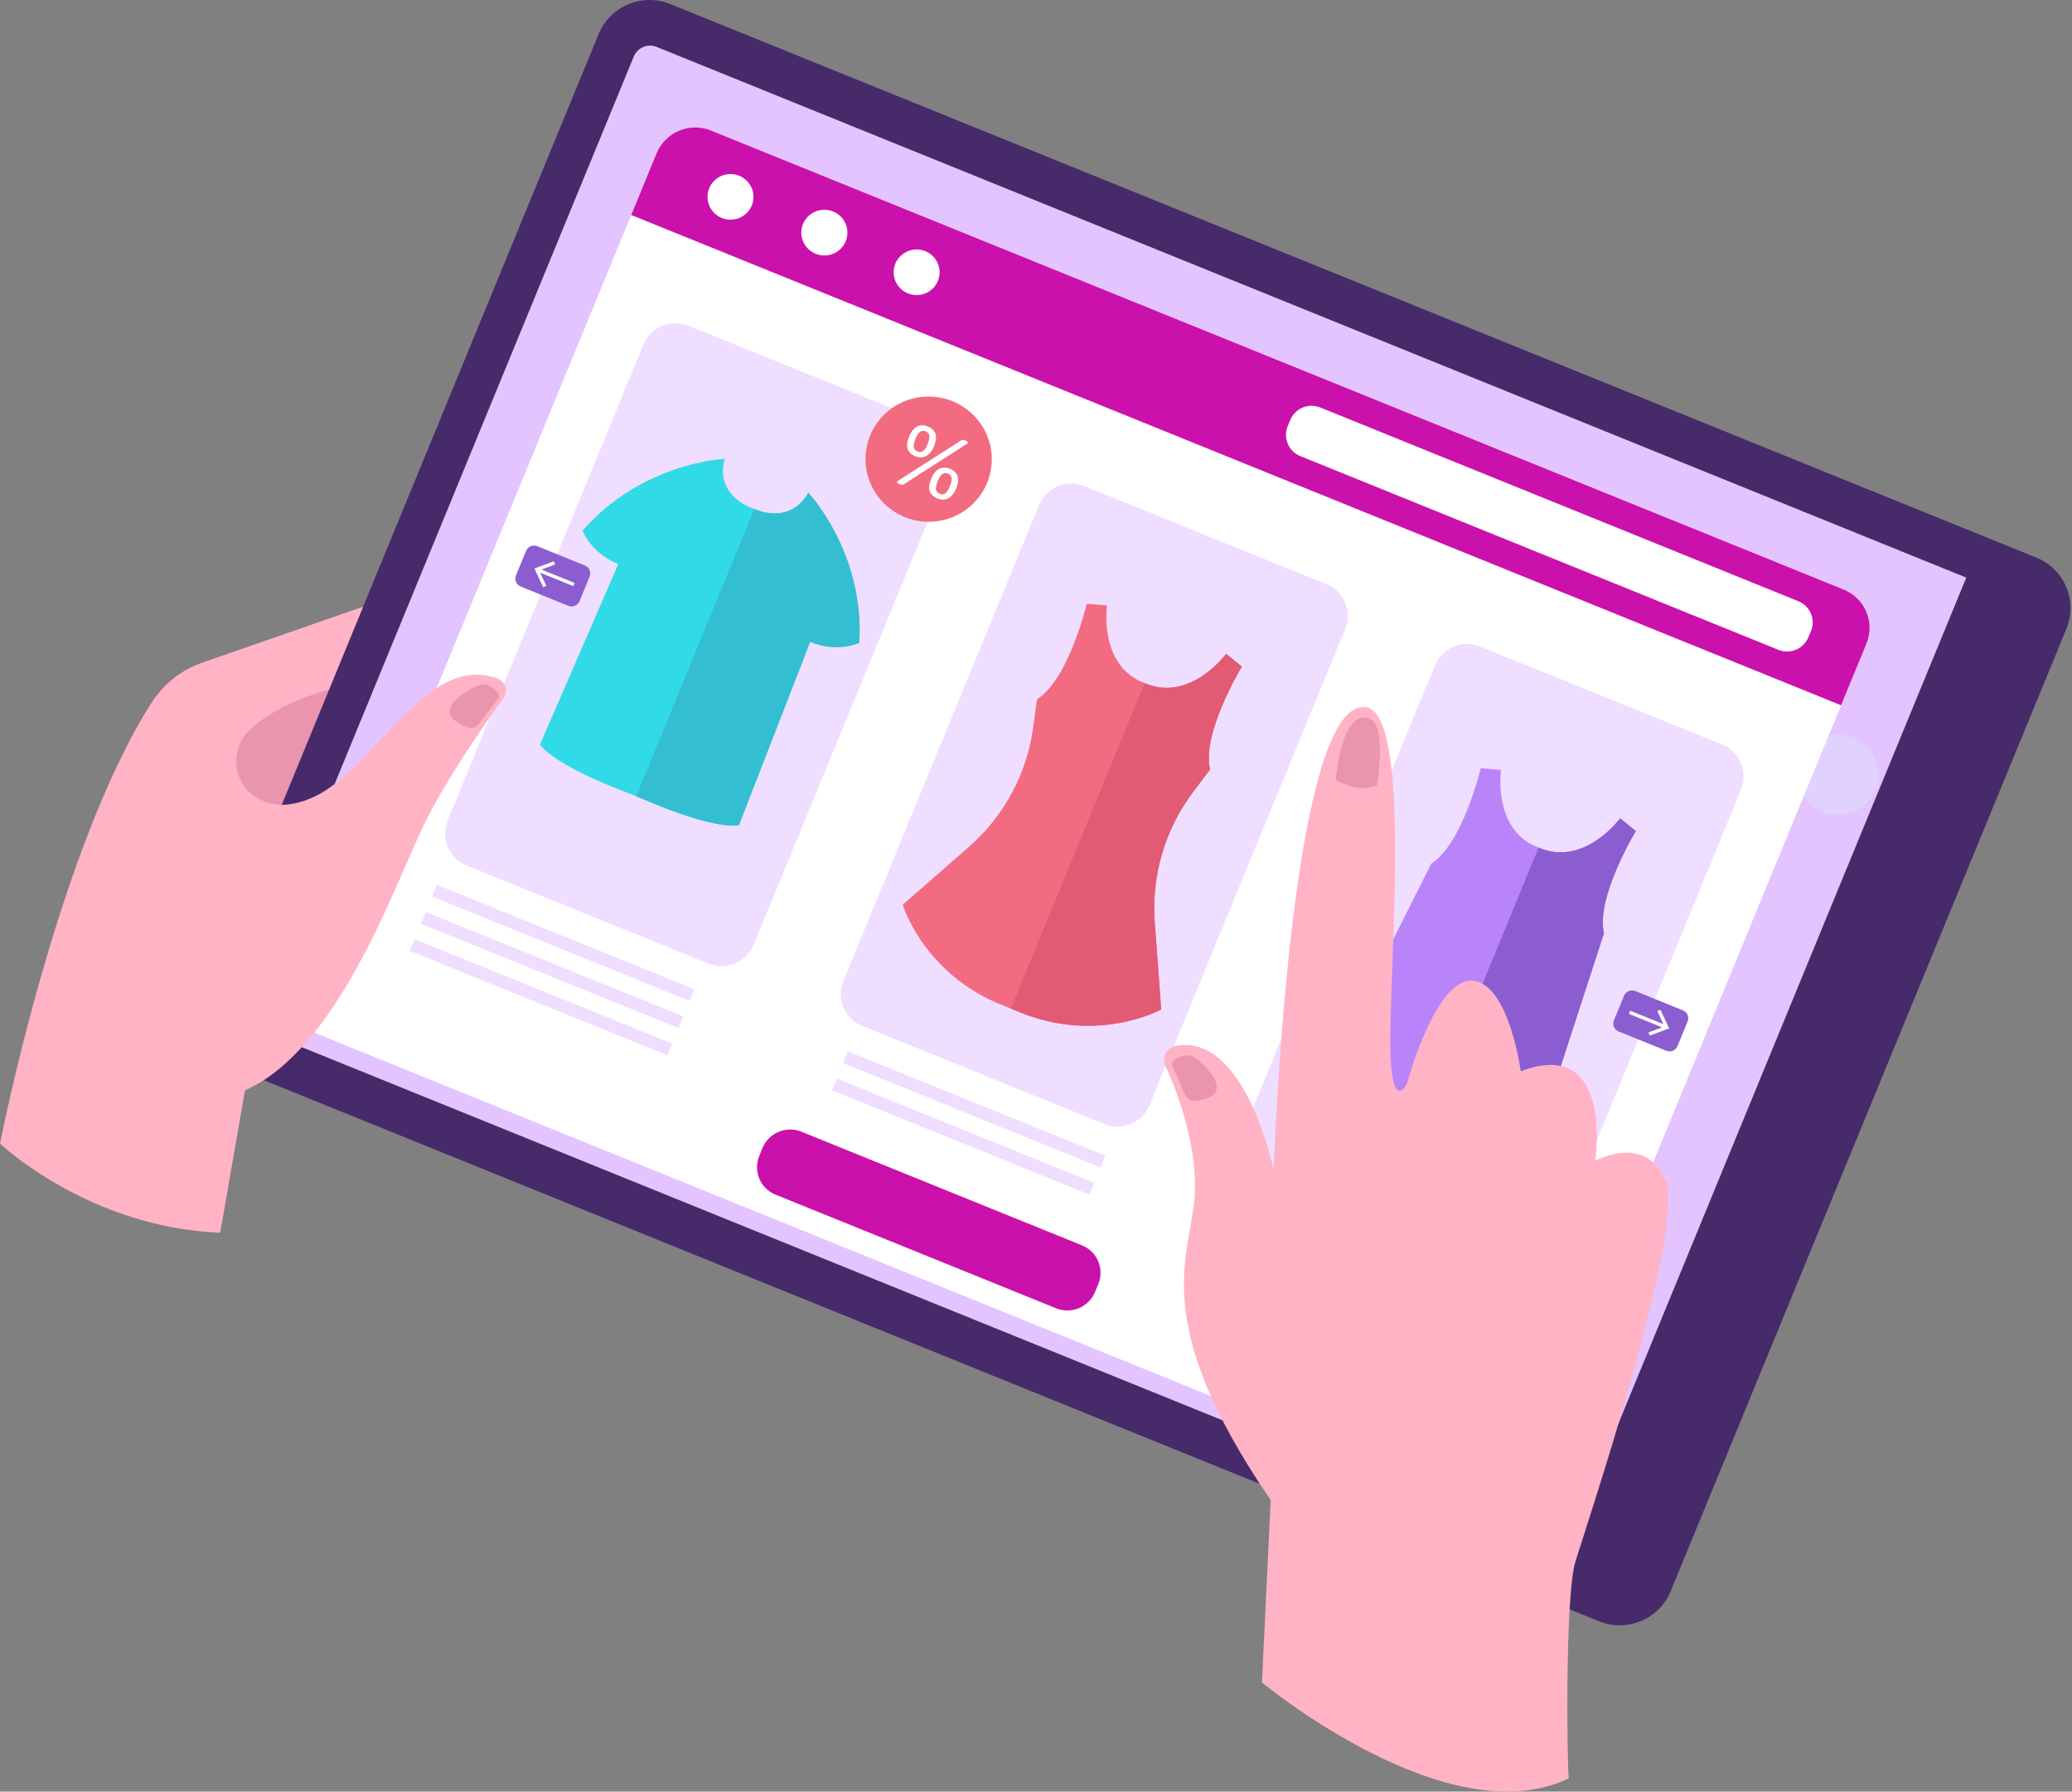
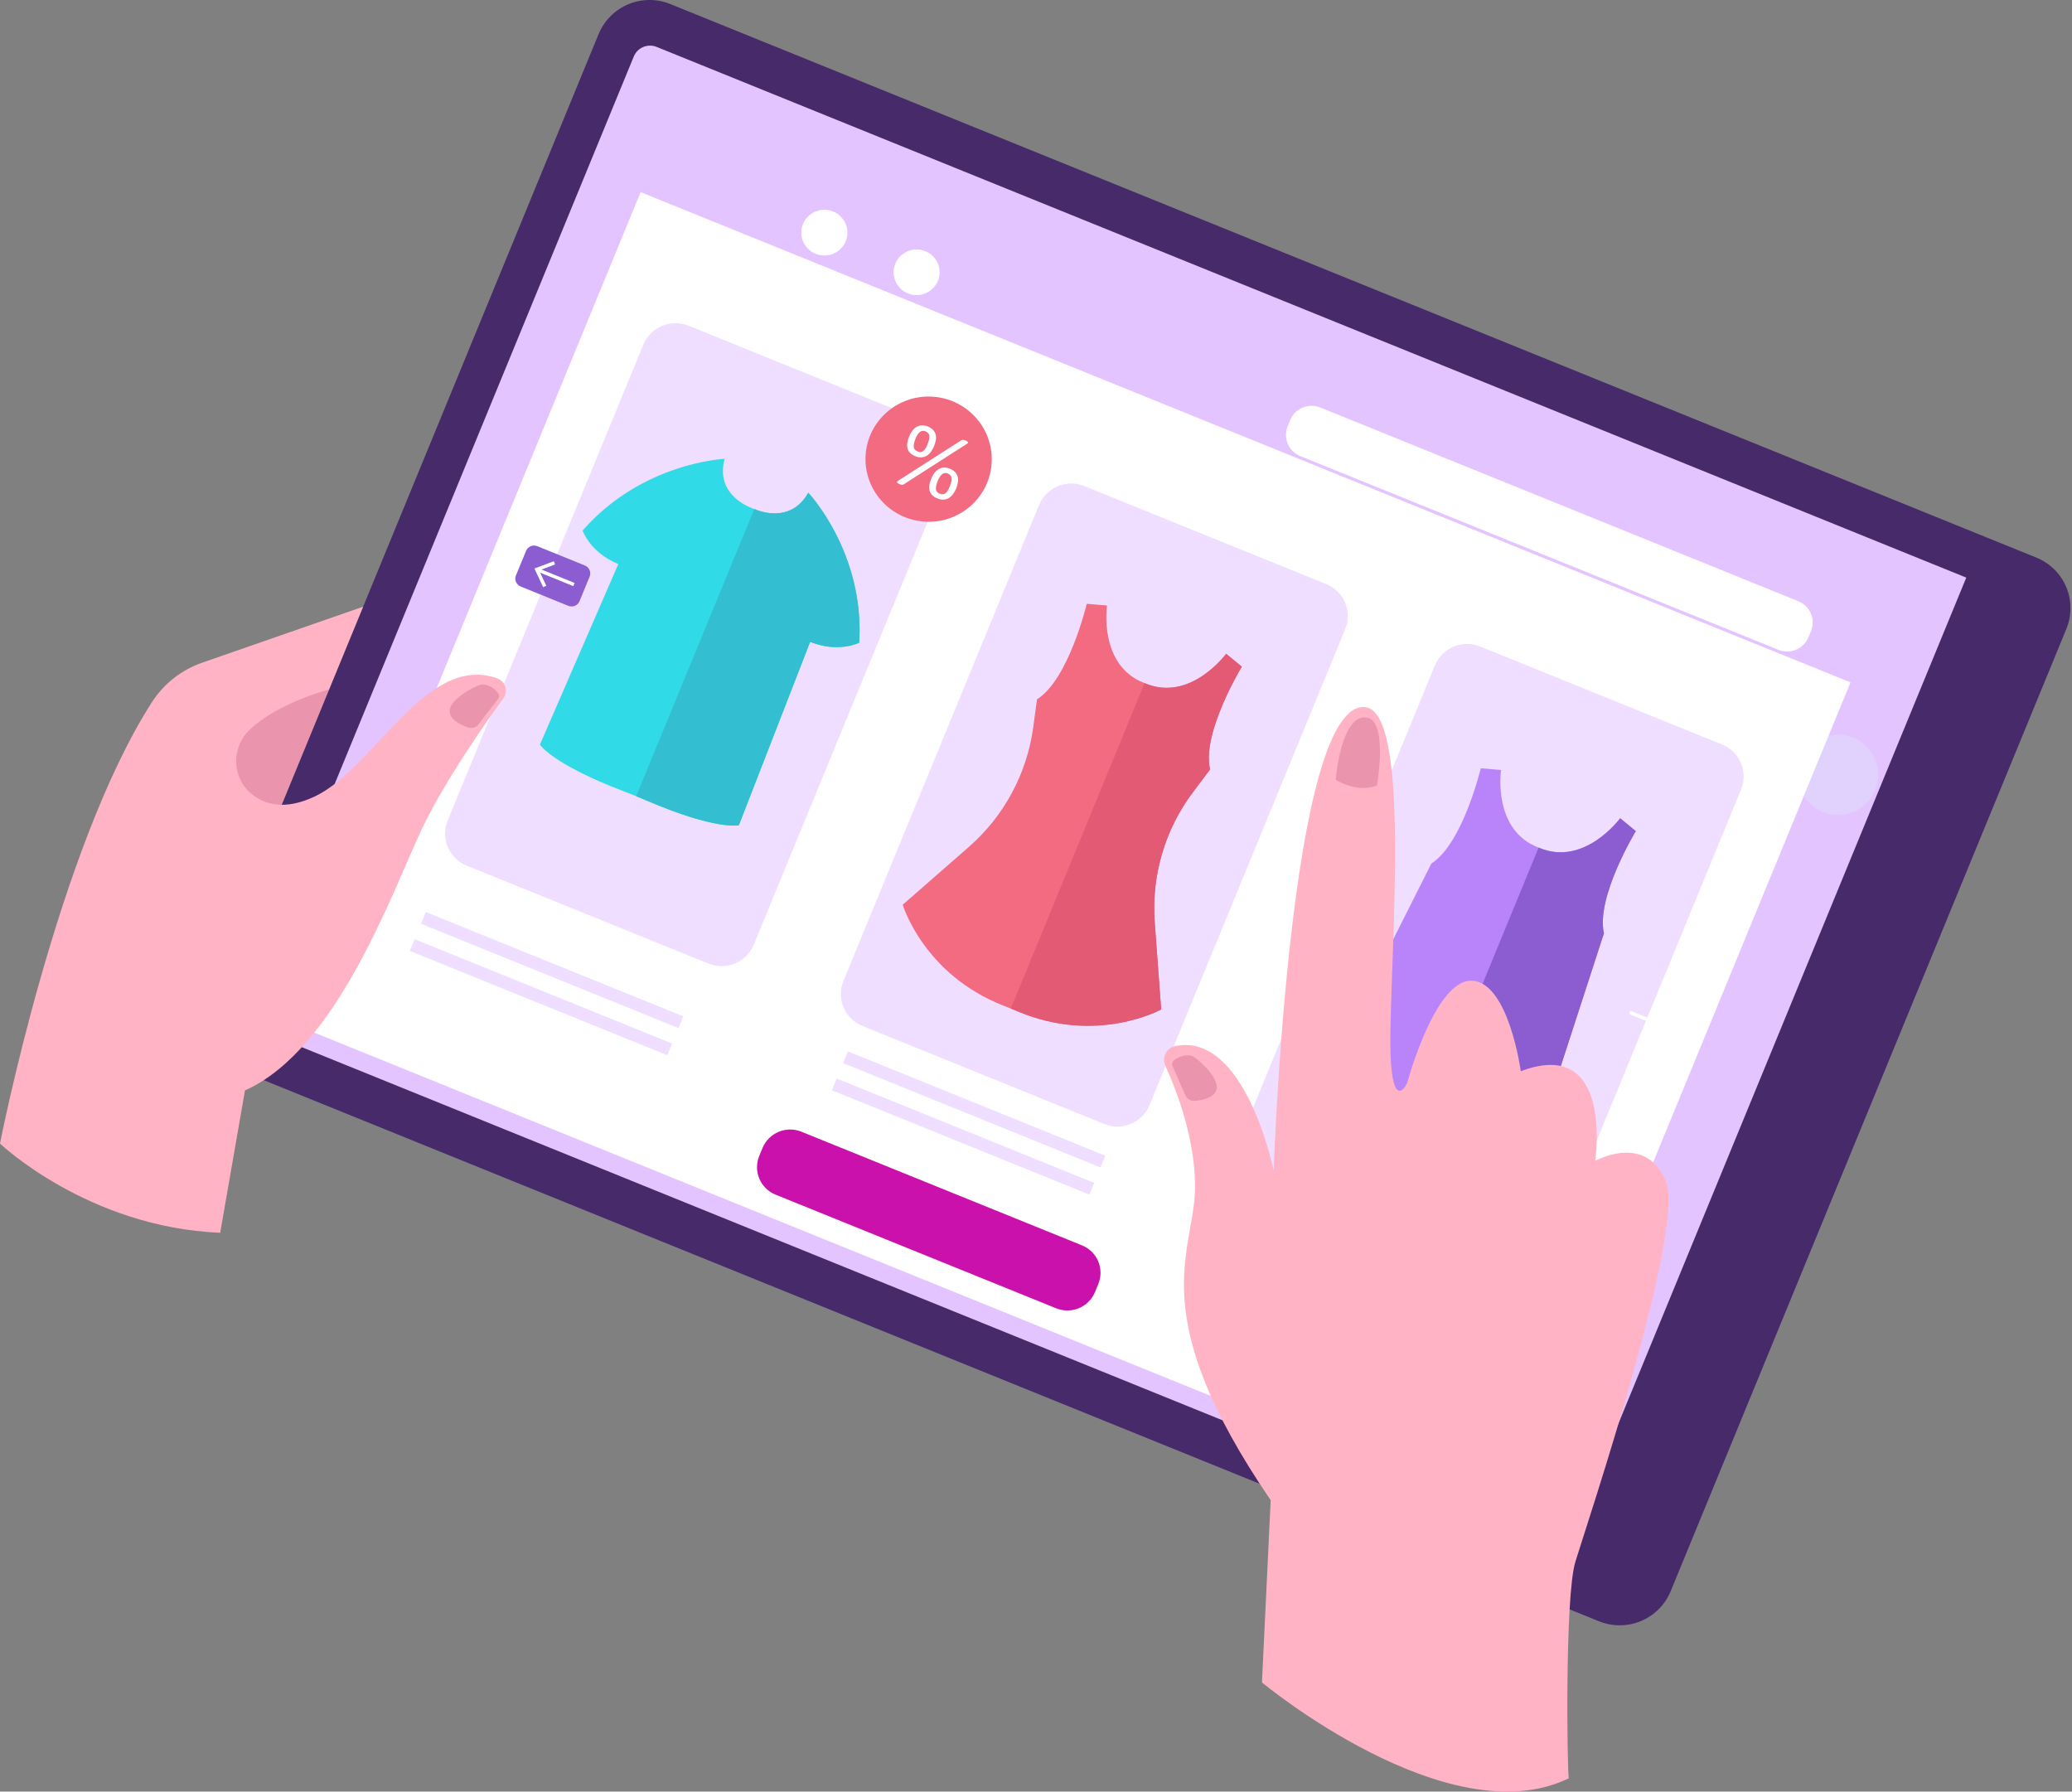
<svg xmlns="http://www.w3.org/2000/svg" width="613" height="530" viewBox="0 0 613 530" fill="none">
  <rect x="0" y="0" width="613" height="530" fill="#808080" stroke="none" />
  <path d="M473.017 479.601L68.942 315.864C66.967 315.073 65.169 313.899 63.649 312.411C62.13 310.922 60.92 309.148 60.09 307.191C59.26 305.234 58.825 303.132 58.811 301.006C58.797 298.88 59.203 296.773 60.008 294.805L177.113 10.043C178.765 6.07 181.923 2.911 185.898 1.255C189.873 -0.401 194.342 -0.419 198.331 1.204L602.425 164.941C604.401 165.733 606.2 166.908 607.719 168.398C609.238 169.888 610.447 171.663 611.276 173.621C612.105 175.58 612.539 177.683 612.551 179.809C612.563 181.936 612.155 184.044 611.348 186.012L494.243 470.785C492.587 474.756 489.426 477.912 485.449 479.564C481.473 481.215 477.004 481.229 473.017 479.601V479.601Z" fill="#472A6A" />
  <path d="M462.424 460.98L74.982 303.988C74.353 303.736 73.78 303.362 73.296 302.888C72.812 302.413 72.427 301.848 72.163 301.224C71.898 300.601 71.76 299.931 71.756 299.254C71.752 298.577 71.882 297.905 72.138 297.278L187.515 16.698C188.041 15.432 189.048 14.425 190.315 13.897C191.582 13.369 193.007 13.363 194.278 13.881L581.72 170.873L462.424 460.98Z" fill="#E4C4FF" />
  <path opacity="0.3" d="M555.647 229.126C555.665 231.48 554.983 233.785 553.687 235.751C552.391 237.716 550.54 239.253 548.369 240.166C546.197 241.079 543.804 241.327 541.491 240.879C539.178 240.43 537.051 239.306 535.379 237.648C533.706 235.991 532.565 233.874 532.099 231.567C531.633 229.26 531.863 226.867 532.76 224.691C533.657 222.515 535.182 220.654 537.139 219.345C539.097 218.036 541.399 217.337 543.755 217.337C546.897 217.325 549.915 218.561 552.145 220.772C554.375 222.983 555.635 225.988 555.647 229.126V229.126Z" fill="#DAEEF7" />
  <path d="M446.033 448.538L88.099 303.5L189.529 56.839L547.468 201.873L446.033 448.538Z" fill="white" />
-   <path d="M544.682 208.642L552.197 190.369C552.807 188.877 553.116 187.279 553.105 185.667C553.094 184.055 552.765 182.461 552.135 180.977C551.505 179.493 550.588 178.148 549.436 177.019C548.284 175.891 546.919 175.001 545.422 174.402L210.36 38.633C207.335 37.399 203.945 37.411 200.929 38.666C197.913 39.921 195.516 42.317 194.263 45.331L186.748 63.6L544.682 208.642Z" fill="#CB11AB" />
  <path d="M526.144 192.241L384.699 134.933C383.871 134.601 383.117 134.109 382.48 133.485C381.843 132.861 381.336 132.118 380.988 131.297C380.64 130.477 380.457 129.596 380.451 128.705C380.445 127.814 380.615 126.93 380.952 126.105L381.715 124.257C382.407 122.59 383.732 121.265 385.4 120.571C387.067 119.877 388.942 119.87 390.614 120.552L532.043 177.86C532.871 178.192 533.625 178.684 534.262 179.307C534.899 179.931 535.406 180.675 535.755 181.495C536.103 182.316 536.285 183.197 536.292 184.088C536.298 184.979 536.128 185.863 535.791 186.688L535.008 188.536C534.316 190.195 532.997 191.514 531.338 192.207C529.678 192.901 527.812 192.913 526.144 192.241V192.241Z" fill="white" />
-   <path d="M222.91 58.715C223.173 54.997 220.345 51.769 216.595 51.505C212.845 51.242 209.593 54.042 209.331 57.76C209.069 61.478 211.896 64.706 215.646 64.97C219.396 65.234 222.648 62.434 222.91 58.715Z" fill="white" />
  <path d="M250.694 69.296C250.955 65.569 248.12 62.335 244.36 62.072C240.601 61.809 237.342 64.617 237.081 68.345C236.82 72.072 239.655 75.306 243.415 75.569C247.174 75.832 250.433 73.024 250.694 69.296Z" fill="white" />
  <path d="M277.483 83.1C276.793 84.76 275.473 86.081 273.812 86.773C272.15 87.465 270.282 87.472 268.615 86.793C267.79 86.462 267.038 85.972 266.404 85.35C265.769 84.729 265.263 83.988 264.916 83.17C264.569 82.353 264.387 81.475 264.381 80.587C264.374 79.699 264.544 78.818 264.879 77.996C265.57 76.335 266.891 75.014 268.553 74.323C270.215 73.631 272.084 73.624 273.751 74.303C274.576 74.634 275.327 75.124 275.962 75.746C276.596 76.368 277.101 77.109 277.448 77.926C277.795 78.744 277.977 79.622 277.983 80.51C277.989 81.397 277.819 82.278 277.483 83.1V83.1Z" fill="white" />
  <path d="M209.597 285.051L138.061 256.067C136.815 255.567 135.68 254.826 134.722 253.887C133.764 252.948 133 251.829 132.476 250.595C131.952 249.36 131.677 248.034 131.668 246.693C131.658 245.352 131.914 244.022 132.42 242.78L190.335 101.943C191.378 99.434 193.373 97.44 195.883 96.395C198.393 95.351 201.215 95.34 203.733 96.367L275.273 125.355C276.521 125.852 277.657 126.592 278.617 127.53C279.577 128.469 280.341 129.588 280.865 130.824C281.39 132.059 281.664 133.386 281.673 134.728C281.681 136.069 281.423 137.4 280.914 138.641L222.999 279.474C221.956 281.984 219.96 283.979 217.449 285.024C214.938 286.069 212.115 286.079 209.597 285.051V285.051Z" fill="#EFDEFF" />
  <path d="M326.69 332.499L255.154 303.511C253.907 303.014 252.771 302.274 251.811 301.336C250.851 300.397 250.087 299.278 249.562 298.042C249.038 296.807 248.763 295.48 248.755 294.139C248.747 292.797 249.005 291.467 249.514 290.225L307.409 149.392C308.451 146.877 310.448 144.877 312.963 143.83C315.478 142.784 318.306 142.775 320.827 143.807L392.359 172.792C393.606 173.289 394.743 174.029 395.702 174.967C396.662 175.906 397.426 177.025 397.951 178.26C398.475 179.496 398.75 180.823 398.758 182.164C398.766 183.506 398.509 184.836 398 186.078L340.092 326.919C339.049 329.429 337.054 331.424 334.543 332.47C332.032 333.515 329.209 333.526 326.69 332.499V332.499Z" fill="#EFDEFF" />
  <path d="M443.784 379.944L372.248 350.956C371 350.458 369.864 349.719 368.904 348.78C367.944 347.842 367.18 346.722 366.656 345.487C366.131 344.252 365.857 342.925 365.849 341.583C365.84 340.241 366.098 338.911 366.607 337.669L424.522 196.836C425.565 194.327 427.559 192.332 430.069 191.287C432.58 190.242 435.402 190.232 437.92 191.26L509.46 220.244C510.706 220.744 511.841 221.484 512.799 222.423C513.757 223.362 514.521 224.481 515.045 225.716C515.569 226.951 515.844 228.277 515.853 229.618C515.863 230.959 515.607 232.288 515.101 233.53L457.206 374.368C456.161 376.881 454.163 378.879 451.647 379.925C449.132 380.97 446.305 380.977 443.784 379.944V379.944Z" fill="#EFDEFF" />
  <path d="M254.204 190.123C255.835 163.417 239.139 145.761 239.139 145.761C234.613 153.757 226.993 152.057 223.629 150.802L223.648 150.755C223.648 150.755 223.304 150.654 222.772 150.458C222.24 150.263 221.939 150.068 221.939 150.068L221.919 150.111C218.629 148.673 211.991 144.593 214.393 135.738C214.393 135.738 190.026 136.734 172.368 156.949C172.368 156.949 174.562 163.475 182.93 166.859L159.737 220.271C159.737 220.271 163.175 225.938 184.526 234.089C186.753 234.939 188.961 235.833 191.149 236.774C212.148 245.781 218.598 244.121 218.598 244.121L239.687 189.876C248.043 193.261 254.204 190.123 254.204 190.123Z" fill="#31DAE7" />
  <path d="M168.147 179.228L154.041 173.507C153.733 173.383 153.452 173.199 153.215 172.966C152.978 172.734 152.789 172.456 152.659 172.151C152.53 171.845 152.462 171.517 152.459 171.185C152.456 170.853 152.519 170.524 152.644 170.216L155.641 162.956C155.9 162.335 156.394 161.842 157.015 161.583C157.636 161.325 158.335 161.322 158.958 161.576L173.041 167.289C173.35 167.413 173.631 167.597 173.869 167.829C174.107 168.062 174.296 168.34 174.426 168.646C174.556 168.952 174.625 169.281 174.627 169.613C174.63 169.946 174.567 170.276 174.441 170.584L171.445 177.864C171.183 178.477 170.691 178.963 170.074 179.218C169.458 179.473 168.766 179.476 168.147 179.228V179.228Z" fill="#8B5DD0" />
  <path d="M170.001 172.459L160.198 168.485L164.208 166.985L163.844 166.035L158.105 168.184L160.691 173.706L161.618 173.28L159.811 169.423L169.618 173.393L170.001 172.459Z" fill="white" />
-   <path d="M478.858 305.125L492.96 310.842C493.584 311.096 494.284 311.093 494.906 310.834C495.528 310.575 496.022 310.081 496.281 309.459L499.274 302.179C499.4 301.871 499.464 301.541 499.462 301.209C499.459 300.876 499.392 300.547 499.262 300.241C499.132 299.935 498.943 299.657 498.705 299.425C498.468 299.192 498.186 299.008 497.877 298.885L483.794 293.171C483.171 292.917 482.471 292.919 481.85 293.179C481.228 293.438 480.734 293.933 480.477 294.555L477.481 301.835C477.355 302.141 477.29 302.469 477.291 302.801C477.292 303.132 477.359 303.46 477.486 303.765C477.614 304.071 477.801 304.348 478.037 304.582C478.272 304.815 478.551 305 478.858 305.125V305.125Z" fill="#8B5DD0" />
  <path d="M482.304 299.002L492.107 302.976L490.304 299.119L491.231 298.693L493.817 304.215L488.078 306.364L487.714 305.414L491.724 303.914L481.917 299.94L482.304 299.002Z" fill="white" />
  <path d="M312.436 387.021L229.457 353.414C228.386 352.984 227.411 352.347 226.587 351.539C225.763 350.731 225.107 349.769 224.657 348.707C224.206 347.645 223.971 346.505 223.963 345.352C223.955 344.199 224.175 343.055 224.611 341.988L225.596 339.588C226.494 337.432 228.208 335.718 230.366 334.82C232.524 333.923 234.949 333.914 237.113 334.797L320.091 368.404C321.164 368.833 322.141 369.47 322.966 370.279C323.791 371.087 324.448 372.05 324.898 373.113C325.349 374.176 325.584 375.317 325.591 376.472C325.598 377.626 325.376 378.77 324.938 379.838L323.952 382.23C323.054 384.385 321.34 386.099 319.182 386.996C317.025 387.894 314.6 387.903 312.436 387.021Z" fill="#CB11AB" />
  <path d="M341.63 272.827C340.614 259.048 344.638 245.368 352.955 234.328L358.005 227.614C355.407 216.954 367.393 197.211 367.393 197.211L362.75 193.409C362.75 193.409 352.121 207.938 338.629 202.084C324.864 196.891 327.512 179.13 327.512 179.13L321.515 178.622C321.515 178.622 316.168 201.057 306.799 206.871L305.676 215.176C303.811 228.877 297.044 241.441 286.625 250.545L267.066 267.649C267.066 267.649 273.231 288.314 296.984 297.536C298.361 298.07 299.729 298.624 301.087 299.197C324.558 309.111 343.527 298.63 343.527 298.63L341.63 272.827Z" fill="#F36B80" />
  <path d="M254.204 190.123C255.835 163.417 239.139 145.761 239.139 145.761C234.613 153.757 226.993 152.057 223.629 150.802L223.648 150.755C223.648 150.755 223.461 150.701 223.156 150.595L188.223 235.535C189.201 235.926 190.179 236.34 191.149 236.758C212.148 245.766 218.598 244.105 218.598 244.105L239.687 189.861C248.043 193.261 254.204 190.123 254.204 190.123Z" fill="#34BED1" />
  <path d="M341.63 272.827C340.614 259.048 344.638 245.368 352.955 234.328L358.005 227.614C355.407 216.954 367.393 197.211 367.393 197.211L362.75 193.409C362.75 193.409 352.121 207.938 338.629 202.084L299.053 298.353C299.739 298.632 300.421 298.913 301.099 299.197C324.57 309.111 343.539 298.63 343.539 298.63L341.63 272.827Z" fill="#E25A74" />
  <path d="M474.508 276.149H474.535C472.051 265.461 483.959 245.863 483.959 245.863L479.319 242.061C479.319 242.061 468.691 256.59 455.195 250.74C441.429 245.547 444.081 227.782 444.081 227.782L438.084 227.274C438.084 227.274 432.776 249.549 423.466 255.457L385.079 331.8L413.334 343.246L419.871 345.895L448.122 357.345L474.508 276.149Z" fill="#B984F9" />
  <path d="M474.508 276.149H474.535C472.055 265.461 483.959 245.863 483.959 245.863L479.319 242.061C479.319 242.061 468.691 256.59 455.195 250.74L416.612 344.571L419.883 345.895L448.134 357.345L474.508 276.149Z" fill="#8B5DD0" />
  <path d="M464.122 526.076C463.687 524.431 462.886 472.426 466.078 461.988C469.27 451.551 498.828 363.465 492.815 349.299C486.803 335.133 471.941 343.406 471.941 343.406C471.941 343.406 477.524 306.45 449.929 316.896C449.929 316.896 446.354 290.518 435.424 290.123C424.495 289.729 416.28 320.487 416.28 320.487C416.28 320.487 412.45 328.392 411.492 314.145C410.119 293.781 418.67 210.979 403.981 209.204C381.472 206.469 376.825 346.286 376.825 346.286C376.825 346.286 368.457 305.2 347.697 309.451C347.083 309.581 346.506 309.848 346.01 310.231C345.513 310.614 345.109 311.104 344.827 311.664C344.546 312.225 344.395 312.841 344.384 313.468C344.374 314.095 344.505 314.716 344.767 315.286C348.01 322.378 354.042 337.709 353.51 352.597C352.849 371.034 338.524 389.045 375.929 443.786L373.351 497.714C373.351 497.714 428.313 543.31 463.989 526.131C464.083 526.135 464.133 526.115 464.122 526.076Z" fill="#FFB3C5" />
  <path d="M97.35 203.988L83.346 238.044C83.346 238.044 39.651 267.145 42.299 260.061C44.947 252.976 51.93 217.274 56.033 215.054C60.137 212.835 92.844 193.976 92.844 193.976L97.35 203.988Z" fill="#EA94AD" />
  <path d="M147.086 200.678C126.001 193.155 111.061 227.161 93.071 235.641C84.132 239.845 78.163 237.985 74.333 234.785C68.493 229.908 68.426 221.014 73.942 215.797C82.434 207.778 97.35 203.987 97.35 203.987L107.431 179.478L59.851 196.023C53.721 198.144 48.479 202.257 44.963 207.704C17.071 251.034 0 338.299 0 338.299C0 338.299 25.986 363.066 65.144 364.692L72.475 322.578C99.635 310.491 116.057 263.816 124.761 245.348C131.411 231.256 143.561 213.956 148.952 206.551C149.301 206.065 149.533 205.504 149.627 204.913C149.721 204.322 149.676 203.717 149.495 203.146C149.314 202.576 149.001 202.055 148.583 201.627C148.165 201.198 147.652 200.873 147.086 200.678Z" fill="#FFB3C5" />
  <path d="M147.449 206.641L141.535 214.281C141.183 214.74 140.694 215.076 140.138 215.24C139.583 215.404 138.99 215.389 138.444 215.195C136.344 214.457 133.261 212.983 133.038 210.631C132.698 207.043 140.021 203.206 142.149 202.561C144.277 201.916 148.701 205.023 147.449 206.641Z" fill="#EA94AD" />
  <path d="M346.825 315.2L350.701 324.039C350.932 324.569 351.324 325.012 351.822 325.306C352.321 325.599 352.899 325.728 353.475 325.672C355.693 325.465 359.045 324.778 359.836 322.546C361.036 319.146 354.875 313.636 352.962 312.519C351.05 311.401 346.007 313.328 346.825 315.2Z" fill="#EA94AD" />
  <path d="M395.164 230.686C395.164 230.686 401.708 234.785 407.361 232.339C407.361 232.339 410.799 213.007 404.208 212.245C396.685 211.381 395.164 230.686 395.164 230.686Z" fill="#EA94AD" />
-   <path d="M204.027 296.098L127.847 265.234L129.271 261.764L205.45 292.632L204.027 296.098Z" fill="#EFDEFF" />
  <path d="M200.721 304.137L124.542 273.269L125.969 269.799L202.149 300.666L200.721 304.137Z" fill="#EFDEFF" />
  <path d="M197.416 312.171L121.236 281.303L122.664 277.837L198.843 308.705L197.416 312.171Z" fill="#EFDEFF" />
  <path d="M325.603 345.364L249.424 314.496L250.848 311.026L327.027 341.894L325.603 345.364Z" fill="#EFDEFF" />
  <path d="M322.297 353.398L246.118 322.531L247.546 319.064L323.721 349.932L322.297 353.398Z" fill="#EFDEFF" />
  <path d="M293.365 137.157C294.092 126.955 286.339 118.091 276.049 117.36C265.759 116.629 256.828 124.306 256.101 134.508C255.375 144.71 263.127 153.573 273.418 154.305C283.708 155.036 292.639 147.359 293.365 137.157Z" fill="#F36B80" />
  <path d="M276.329 132.01C276.084 132.628 275.757 133.21 275.355 133.741C275.017 134.198 274.588 134.582 274.096 134.866C273.626 135.129 273.1 135.278 272.562 135.3C271.948 135.318 271.338 135.2 270.774 134.956C270.206 134.745 269.689 134.416 269.257 133.991C268.891 133.625 268.628 133.169 268.494 132.67C268.359 132.135 268.335 131.578 268.423 131.033C268.531 130.361 268.719 129.705 268.983 129.079C269.223 128.484 269.54 127.923 269.926 127.41C270.26 126.958 270.68 126.576 271.162 126.285C271.629 126.014 272.155 125.858 272.695 125.832C273.326 125.825 273.953 125.945 274.537 126.184C275.121 126.424 275.65 126.779 276.095 127.227C276.453 127.624 276.706 128.105 276.83 128.626C276.948 129.162 276.955 129.716 276.85 130.255C276.739 130.857 276.565 131.445 276.329 132.01ZM267.332 143.299C267.265 143.354 267.186 143.391 267.101 143.409C267.013 143.419 266.924 143.419 266.835 143.409C266.719 143.401 266.603 143.38 266.491 143.346C266.337 143.301 266.185 143.248 266.037 143.186C265.878 143.126 265.728 143.044 265.591 142.944C265.506 142.883 265.439 142.801 265.396 142.705C265.384 142.667 265.381 142.626 265.387 142.586C265.394 142.546 265.408 142.508 265.431 142.475C265.493 142.382 265.574 142.303 265.67 142.244L284.411 130.24C284.482 130.191 284.56 130.154 284.642 130.13C284.733 130.107 284.827 130.1 284.92 130.111C285.035 130.125 285.149 130.149 285.26 130.181C285.381 130.216 285.538 130.271 285.722 130.345C285.875 130.404 286.021 130.481 286.156 130.576C286.245 130.633 286.315 130.716 286.355 130.814C286.369 130.855 286.373 130.898 286.367 130.941C286.362 130.983 286.347 131.024 286.324 131.06C286.263 131.152 286.182 131.229 286.085 131.283L267.332 143.299ZM274.448 131.326C274.629 130.894 274.772 130.447 274.874 129.989C274.958 129.636 274.98 129.272 274.941 128.911C274.905 128.624 274.788 128.353 274.604 128.129C274.391 127.89 274.123 127.707 273.822 127.598C273.546 127.477 273.245 127.429 272.946 127.457C272.66 127.489 272.389 127.6 272.163 127.778C271.887 127.996 271.652 128.26 271.467 128.559C271.219 128.948 271.01 129.361 270.841 129.79C270.639 130.278 270.487 130.784 270.387 131.302C270.31 131.658 270.299 132.025 270.356 132.385C270.408 132.658 270.545 132.909 270.747 133.1C270.962 133.299 271.213 133.456 271.486 133.561C271.782 133.693 272.107 133.746 272.429 133.714C272.718 133.669 272.99 133.545 273.212 133.354C273.476 133.122 273.702 132.849 273.88 132.545C274.106 132.154 274.301 131.747 274.463 131.326H274.448ZM282.882 144.507C282.633 145.124 282.306 145.706 281.908 146.238C281.568 146.696 281.138 147.079 280.644 147.364C280.174 147.627 279.649 147.776 279.111 147.797C278.498 147.815 277.889 147.698 277.327 147.453C276.757 147.242 276.239 146.913 275.805 146.488C275.436 146.123 275.167 145.67 275.023 145.171C274.887 144.635 274.865 144.076 274.956 143.53C275.061 142.858 275.249 142.202 275.516 141.576C275.754 140.98 276.069 140.417 276.454 139.904C276.79 139.451 277.211 139.068 277.695 138.778C278.16 138.504 278.685 138.346 279.224 138.317C279.855 138.309 280.482 138.429 281.066 138.668C281.65 138.908 282.18 139.263 282.623 139.712C282.982 140.109 283.235 140.59 283.359 141.111C283.477 141.647 283.485 142.201 283.382 142.741C283.283 143.345 283.12 143.937 282.897 144.507H282.882ZM281.027 143.807C281.211 143.376 281.355 142.928 281.458 142.471C281.538 142.117 281.56 141.753 281.52 141.392C281.484 141.105 281.368 140.834 281.184 140.611C280.978 140.374 280.716 140.192 280.421 140.083C280.144 139.964 279.842 139.914 279.541 139.939C279.256 139.973 278.985 140.083 278.759 140.259C278.483 140.478 278.248 140.742 278.062 141.041C277.816 141.429 277.606 141.84 277.436 142.268C277.227 142.764 277.067 143.28 276.959 143.807C276.882 144.163 276.871 144.53 276.928 144.89C276.979 145.165 277.116 145.416 277.319 145.609C277.534 145.807 277.785 145.962 278.058 146.066C278.352 146.2 278.676 146.253 278.997 146.219C279.287 146.174 279.558 146.05 279.78 145.859C280.045 145.628 280.271 145.355 280.448 145.05C280.676 144.653 280.87 144.237 281.027 143.807V143.807Z" fill="white" />
</svg>